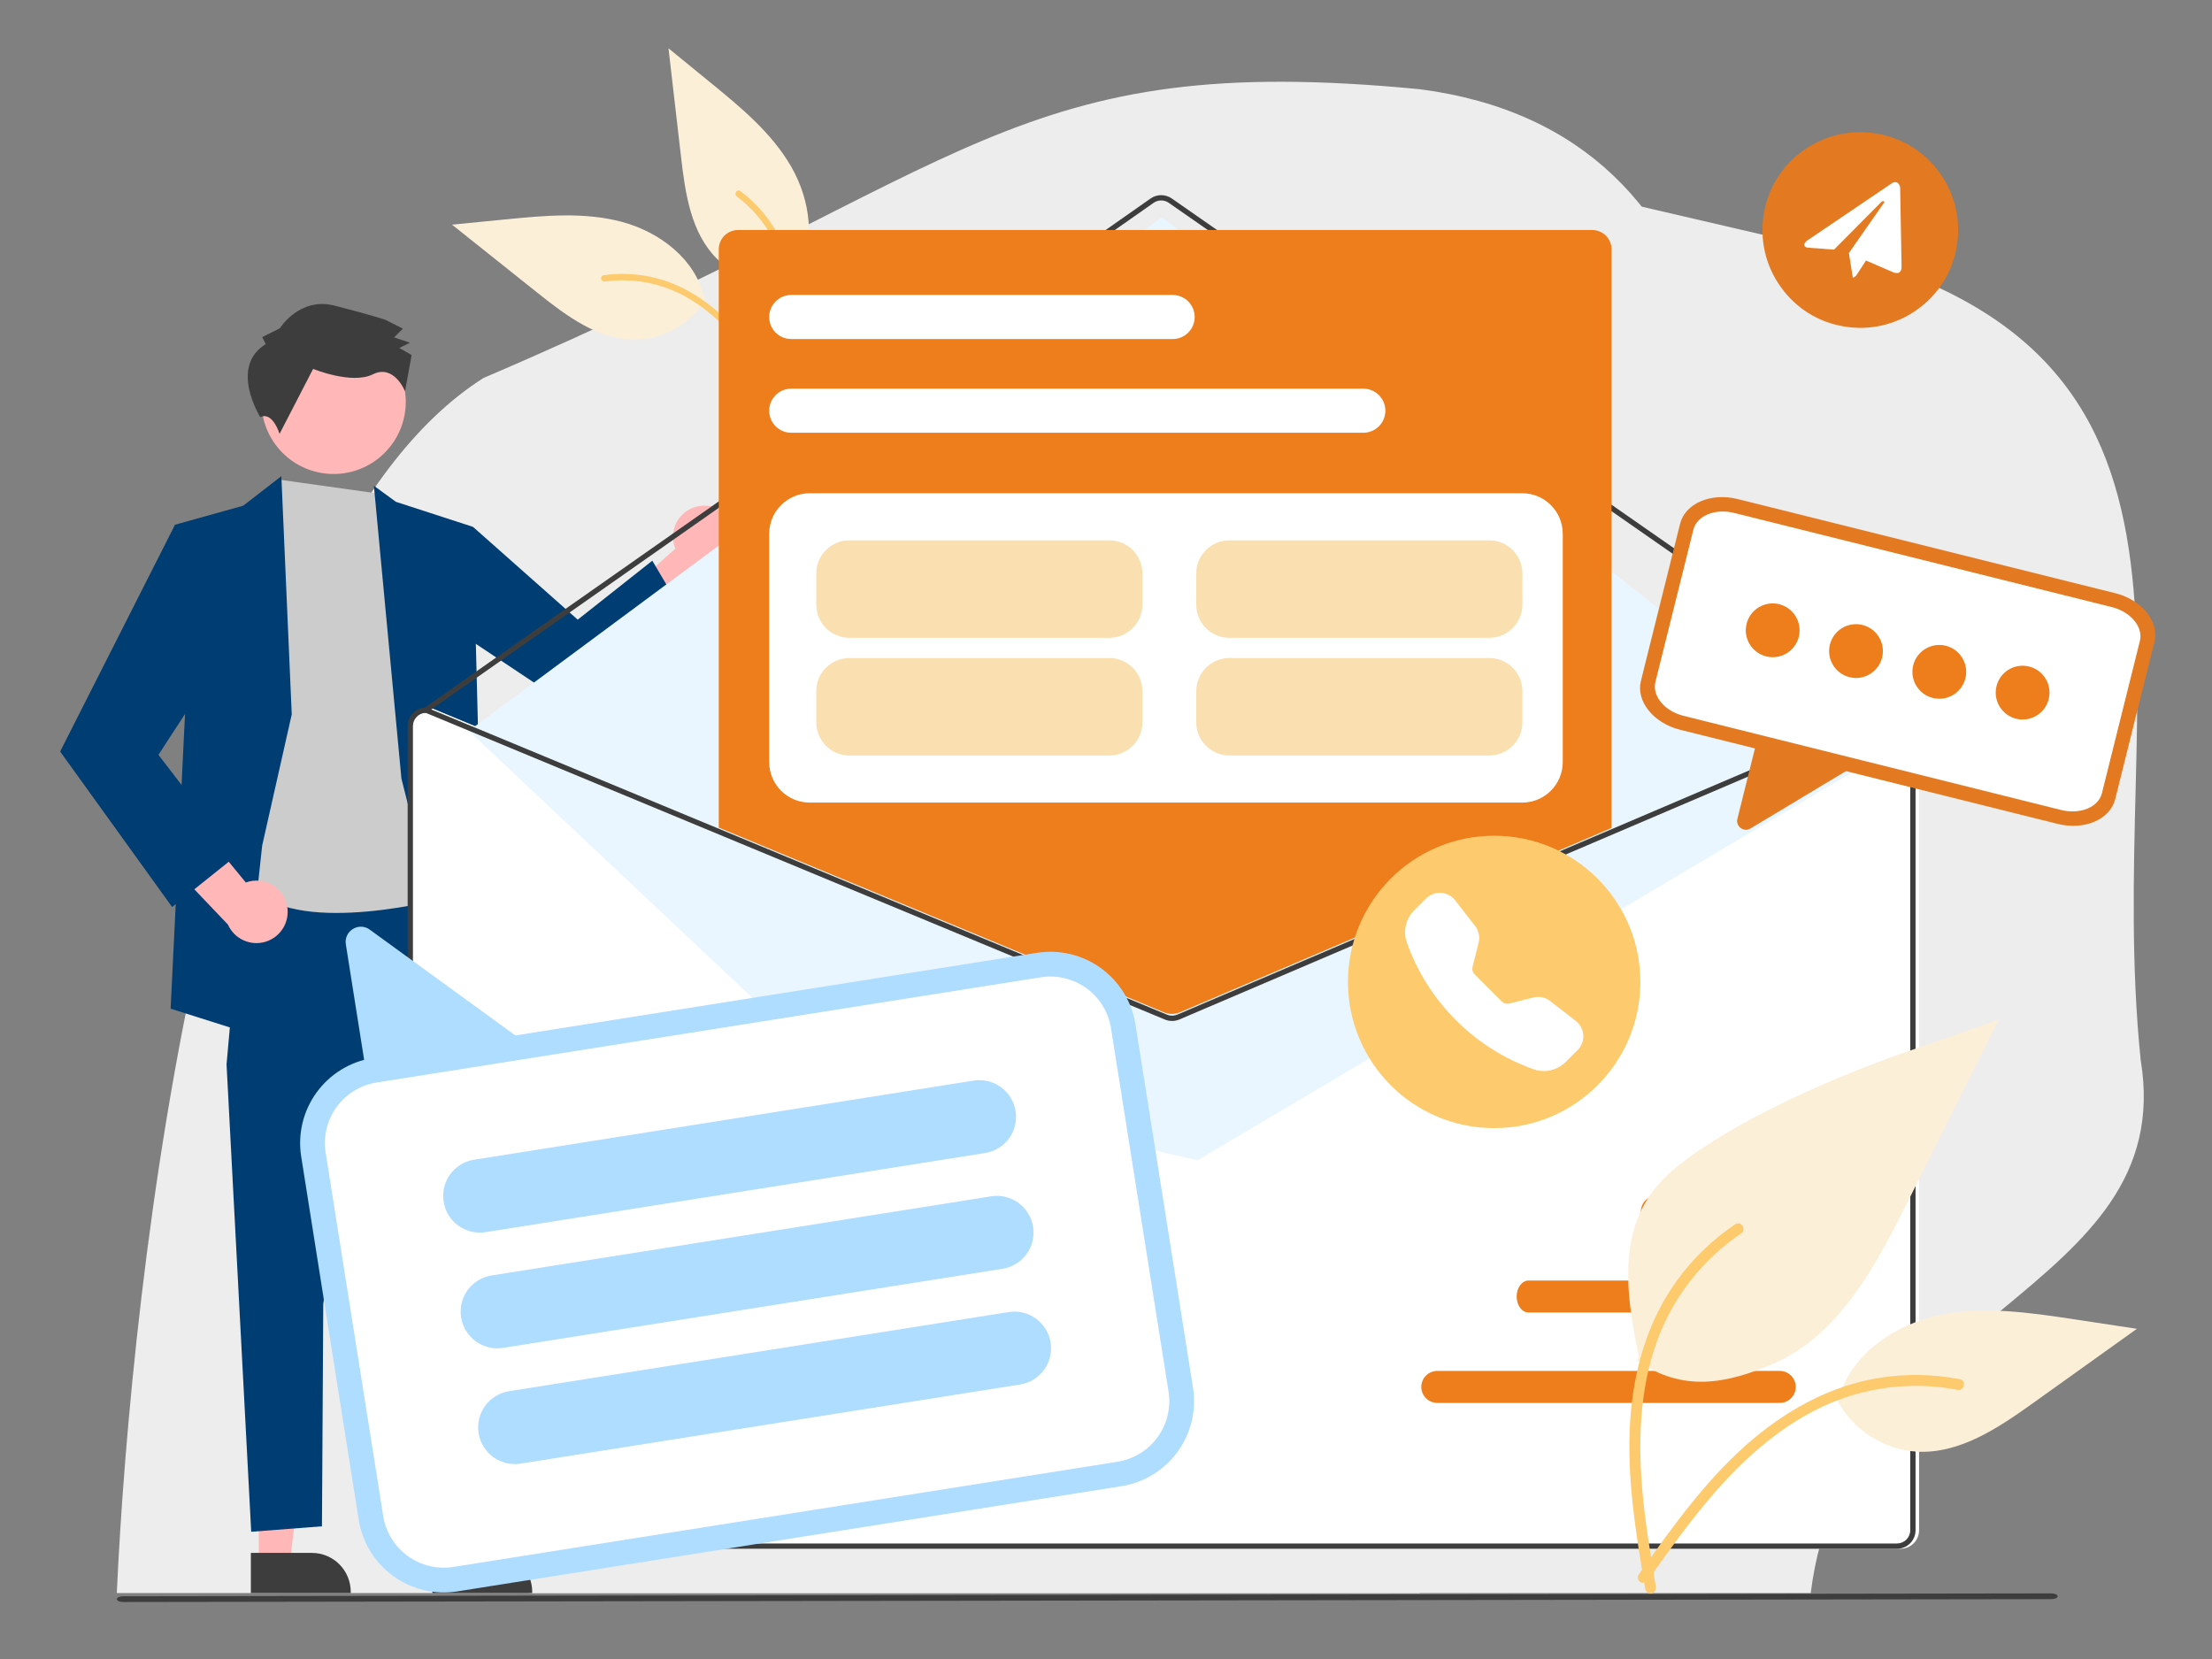
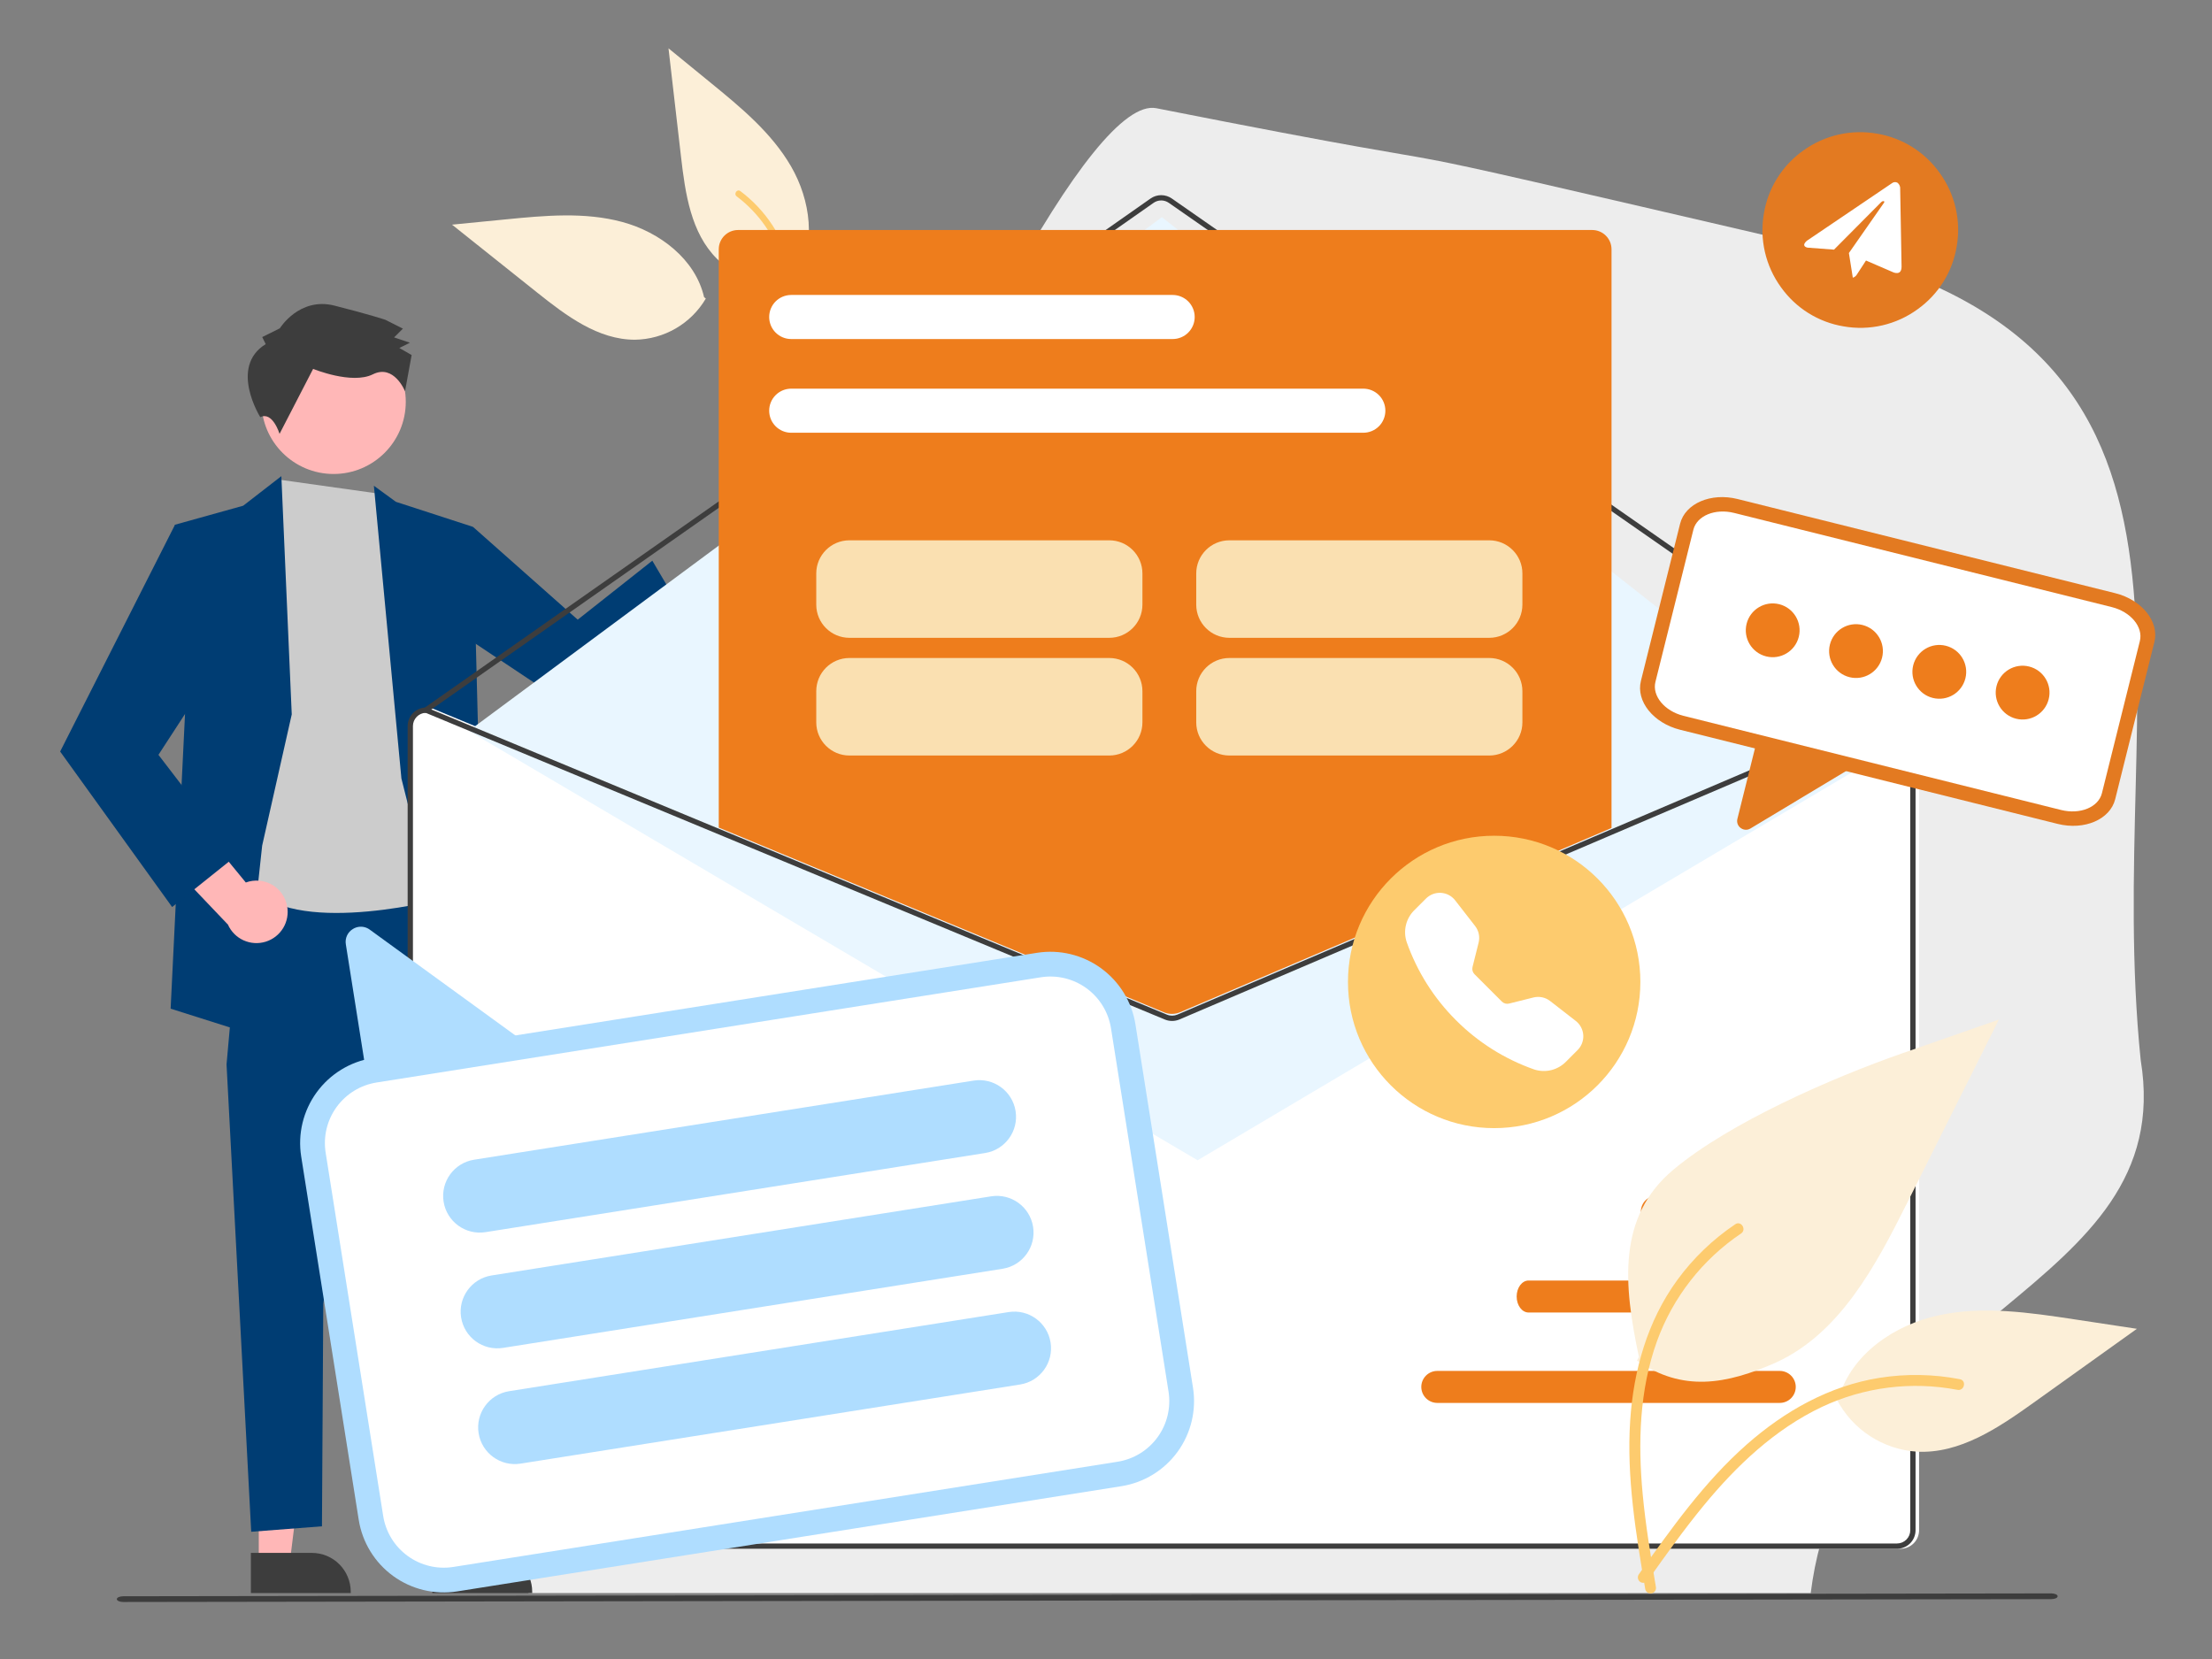
<svg xmlns="http://www.w3.org/2000/svg" width="240" height="180" viewBox="0 0 240 180" fill="none">
  <rect x="0" y="0" width="240" height="180" fill="#808080" stroke="none" />
  <g clip-path="url(#clip0_2588_38551)">
    <mask id="mask0_2588_38551" style="mask-type:luminance" maskUnits="userSpaceOnUse" x="0" y="0" width="240" height="180">
      <path d="M240 0H0V179.932H240V0Z" fill="white" />
    </mask>
    <g mask="url(#mask0_2588_38551)">
      <path d="M57.332 172.842H196.463C200.271 142.216 236.446 140.434 232.263 115.012C228.08 74.078 244.918 37.452 196.463 26.68C136.132 12.669 171.096 20.758 125.475 11.745C111.531 8.879 58.915 142.513 57.332 172.842Z" fill="#EDEDED" />
-       <path d="M12.675 172.842H154.035C157.698 139.143 176.872 123.65 184.15 90.159C192.155 53.306 190.008 14.357 154.035 9.679C109.928 5.425 105.776 18.261 52.467 41.005C22.627 59.887 14.197 139.469 12.674 172.842L12.675 172.842Z" fill="#EDEDED" />
      <path d="M76.581 32.393C75.791 33.735 74.67 34.85 73.324 35.632C71.979 36.415 70.454 36.837 68.898 36.859C64.896 36.87 61.427 34.251 58.299 31.755L49.044 24.375L54.895 23.8C59.104 23.386 63.421 22.981 67.504 24.081C71.586 25.18 75.449 28.125 76.393 32.246" fill="#FCEFD8" />
-       <path d="M85.329 43.402C83.401 40.357 81.455 37.269 78.865 34.733C76.564 32.48 73.799 30.719 70.622 30.041C68.938 29.684 67.204 29.622 65.499 29.86C65.054 29.923 65.175 30.608 65.617 30.546C68.572 30.138 71.579 30.678 74.206 32.09C77.121 33.664 79.436 36.108 81.389 38.746C82.57 40.342 83.634 42.017 84.696 43.694C84.737 43.776 84.807 43.839 84.893 43.871C84.979 43.902 85.073 43.9 85.158 43.865C85.241 43.826 85.306 43.755 85.338 43.669C85.37 43.582 85.366 43.486 85.328 43.403L85.329 43.402Z" fill="#FDCB6E" />
      <path d="M86.402 30.346C84.896 30.741 83.314 30.741 81.809 30.347C80.303 29.952 78.924 29.177 77.805 28.095C74.959 25.281 74.347 20.977 73.889 17.002L72.531 5.243L77.085 8.962C80.361 11.636 83.708 14.393 85.827 18.051C87.947 21.71 88.609 26.521 86.372 30.109" fill="#FCEFD8" />
      <path d="M84.842 44.321C85.622 40.802 86.419 37.24 86.371 33.615C86.328 30.396 85.61 27.197 83.834 24.477C82.892 23.035 81.707 21.769 80.33 20.735C79.97 20.464 79.573 21.036 79.931 21.307C82.314 23.101 84.065 25.605 84.932 28.458C85.889 31.63 85.808 34.996 85.331 38.243C85.043 40.205 84.615 42.143 84.186 44.081C84.157 44.168 84.163 44.262 84.201 44.345C84.24 44.428 84.309 44.493 84.394 44.528C84.481 44.559 84.576 44.555 84.66 44.516C84.744 44.477 84.809 44.407 84.841 44.32L84.842 44.321Z" fill="#FDCB6E" />
-       <path d="M75.666 54.943C75.185 55.05 74.734 55.26 74.343 55.559C73.952 55.859 73.631 56.241 73.404 56.678C73.177 57.114 73.048 57.596 73.026 58.088C73.005 58.58 73.092 59.07 73.28 59.525L64.336 67.488L70.349 69.09L77.921 61.283C78.664 60.915 79.246 60.287 79.558 59.518C79.869 58.749 79.887 57.893 79.609 57.111C79.331 56.33 78.776 55.678 78.05 55.278C77.323 54.878 76.475 54.759 75.666 54.943L75.666 54.943Z" fill="#FFB7B7" />
      <path d="M47.766 169.585H51.126L52.726 156.625H47.766V169.585Z" fill="#FFB7B7" />
      <path d="M46.909 172.842H57.744V172.705C57.744 171.586 57.3 170.514 56.509 169.723C55.718 168.932 54.646 168.488 53.527 168.488H46.909L46.909 172.842Z" fill="#3D3D3D" />
      <path d="M28.076 169.585H31.436L33.036 156.625H28.076V169.585Z" fill="#FFB7B7" />
      <path d="M27.219 172.842H38.054V172.705C38.054 171.586 37.609 170.514 36.819 169.723C36.028 168.932 34.956 168.488 33.837 168.488H27.219L27.219 172.842Z" fill="#3D3D3D" />
      <path d="M50.512 95.194L55.462 129.48L54.228 165.603L46.796 166.195L44.471 133.799L38.554 115.735L35.074 141.485L34.932 165.603L27.256 166.195L24.58 115.49L26.548 93.439L50.512 95.194Z" fill="#003D73" />
      <path d="M36.195 51.427C40.52 51.427 44.026 47.921 44.026 43.596C44.026 39.272 40.52 35.766 36.195 35.766C31.87 35.766 28.365 39.272 28.365 43.596C28.365 47.921 31.87 51.427 36.195 51.427Z" fill="#FFB7B7" />
      <path d="M41.022 53.549L49.666 97.1C49.666 97.1 35.111 101.278 28.735 97.42C22.36 93.563 25.215 81.66 25.215 81.66L26.383 61.404L28.541 56.281L30.372 52.053L41.022 53.549Z" fill="#CCCCCC" />
      <path d="M43.552 84.463L40.566 52.703L42.954 54.447L51.304 57.159L51.876 79.519L57.716 108.922C57.716 108.922 53.541 117.069 48.366 103.591L43.552 84.463Z" fill="#003D73" />
      <path d="M49.089 62.284L51.312 57.158L62.681 67.233L70.776 60.834L73.811 65.976L63.213 77.567L49.519 68.456L49.089 62.284Z" fill="#003D73" />
      <path d="M31.654 77.511L30.527 51.662L26.385 54.87L18.988 56.931L20.073 77.51L18.513 109.44L26.268 111.896L28.445 91.748L31.654 77.511Z" fill="#003D73" />
      <path d="M31.154 98.318C31.068 97.833 30.875 97.373 30.592 96.971C30.308 96.568 29.939 96.232 29.512 95.987C29.084 95.743 28.608 95.595 28.117 95.554C27.627 95.513 27.133 95.58 26.67 95.75L19.07 86.496L17.23 92.441L24.73 100.317C25.067 101.075 25.672 101.683 26.427 102.025C27.183 102.367 28.039 102.419 28.831 102.173C29.623 101.926 30.297 101.397 30.726 100.687C31.154 99.976 31.307 99.133 31.155 98.317L31.154 98.318Z" fill="#FFB7B7" />
      <path d="M23.94 59.802L18.988 56.933L6.526 81.541L18.676 98.412L25.605 92.871L17.191 81.898L24.86 70.112L23.94 59.802Z" fill="#003D73" />
      <path d="M28.83 37.336L28.451 36.572L30.361 35.623C30.361 35.623 32.468 32.194 36.281 33.157C40.094 34.121 41.81 34.697 41.81 34.697L43.715 35.657L42.758 36.609L44.474 37.186L43.328 37.755L44.662 38.522L43.944 42.451C43.944 42.451 42.751 39.471 40.459 40.611C38.167 41.751 33.974 40.022 33.974 40.022L30.332 47.072C30.332 47.072 29.58 44.601 28.24 45.26C28.24 45.257 24.818 39.806 28.83 37.336Z" fill="#3D3D3D" />
      <path d="M206.209 76.765H206.152L173.201 90.835L128.118 110.086C127.941 110.16 127.752 110.198 127.561 110.199C127.37 110.2 127.181 110.164 127.004 110.091L80.491 90.795L46.731 76.788L46.679 76.765H46.621C46.089 76.766 45.578 76.978 45.202 77.355C44.825 77.731 44.613 78.242 44.612 78.775V166.03C44.613 166.563 44.825 167.074 45.202 167.451C45.578 167.827 46.089 168.039 46.621 168.04H206.209C206.742 168.039 207.252 167.827 207.629 167.451C208.006 167.074 208.218 166.563 208.218 166.03V78.774C208.218 78.241 208.006 77.731 207.629 77.354C207.253 76.977 206.742 76.765 206.209 76.765Z" fill="white" />
      <path d="M206.352 77.338C206.294 77.338 206.236 77.32 206.188 77.287L126.808 22.004C126.567 21.837 126.28 21.747 125.986 21.748C125.692 21.748 125.405 21.839 125.164 22.007L46.356 77.288C46.326 77.312 46.29 77.328 46.253 77.338C46.216 77.347 46.177 77.349 46.139 77.343C46.101 77.337 46.064 77.323 46.031 77.303C45.999 77.282 45.97 77.256 45.948 77.224C45.926 77.192 45.91 77.157 45.903 77.119C45.895 77.081 45.894 77.042 45.901 77.005C45.909 76.967 45.924 76.931 45.945 76.899C45.967 76.867 45.994 76.839 46.027 76.818L124.835 21.538C125.172 21.303 125.574 21.176 125.985 21.175C126.397 21.175 126.799 21.3 127.137 21.534L206.517 76.817C206.567 76.852 206.605 76.902 206.624 76.96C206.644 77.018 206.645 77.08 206.626 77.138C206.608 77.197 206.572 77.248 206.522 77.284C206.473 77.32 206.413 77.34 206.352 77.34V77.338Z" fill="#3D3D3D" />
-       <path d="M50.859 79.299L126.064 23.563L201.839 83.264L129.938 125.888L90.903 116.99L50.859 79.299Z" fill="#E9F6FF" />
+       <path d="M50.859 79.299L126.064 23.563L201.839 83.264L129.938 125.888L50.859 79.299Z" fill="#E9F6FF" />
      <path d="M155.948 152.215H193.1C193.56 152.216 194.002 152.033 194.328 151.708C194.654 151.383 194.837 150.942 194.838 150.482C194.839 150.021 194.656 149.579 194.331 149.253C194.006 148.927 193.565 148.744 193.105 148.743H155.948C155.72 148.743 155.494 148.787 155.283 148.874C155.072 148.961 154.881 149.089 154.719 149.25C154.558 149.411 154.43 149.602 154.342 149.812C154.255 150.023 154.209 150.248 154.209 150.476C154.209 150.704 154.253 150.93 154.34 151.141C154.427 151.352 154.555 151.543 154.716 151.705C154.877 151.866 155.068 151.994 155.278 152.082C155.489 152.169 155.714 152.214 155.942 152.215H155.948Z" fill="#EE7D1C" />
      <path d="M165.851 142.407H193.542C194.257 142.407 194.837 141.632 194.838 140.674C194.839 139.715 194.261 138.937 193.546 138.935H165.851C165.137 138.935 164.557 139.71 164.556 140.668C164.554 141.627 165.133 142.405 165.847 142.407H165.851Z" fill="#EE7D1C" />
      <path d="M179.771 133.193H193.1C193.56 133.194 194.002 133.011 194.328 132.686C194.654 132.361 194.838 131.92 194.838 131.46C194.839 130.999 194.657 130.558 194.332 130.232C194.007 129.906 193.566 129.722 193.105 129.721H179.771C179.543 129.721 179.317 129.766 179.106 129.852C178.896 129.939 178.704 130.067 178.543 130.228C178.381 130.389 178.253 130.58 178.165 130.79C178.078 131.001 178.033 131.227 178.032 131.455C178.032 131.682 178.077 131.908 178.163 132.119C178.25 132.33 178.378 132.521 178.539 132.683C178.7 132.844 178.891 132.972 179.101 133.06C179.312 133.147 179.538 133.193 179.766 133.193H179.771Z" fill="#EE7D1C" />
      <path d="M205.827 76.765H205.769L172.818 90.835L127.736 110.086C127.559 110.16 127.37 110.198 127.179 110.199C126.988 110.2 126.798 110.164 126.622 110.091L80.109 90.795L46.349 76.788L46.297 76.765H46.239C45.707 76.766 45.196 76.978 44.819 77.354C44.443 77.731 44.231 78.242 44.23 78.775V166.03C44.231 166.563 44.443 167.074 44.819 167.451C45.196 167.827 45.707 168.039 46.239 168.04H205.827C206.359 168.039 206.87 167.827 207.247 167.451C207.623 167.074 207.835 166.563 207.836 166.03V78.774C207.835 78.241 207.623 77.731 207.247 77.354C206.87 76.977 206.359 76.766 205.827 76.765ZM207.262 166.03C207.262 166.411 207.111 166.776 206.841 167.045C206.572 167.314 206.207 167.466 205.827 167.466H46.239C45.859 167.466 45.494 167.314 45.225 167.045C44.956 166.776 44.804 166.411 44.804 166.03V78.774C44.805 78.403 44.949 78.047 45.207 77.779C45.464 77.512 45.814 77.354 46.185 77.339L80.109 91.415L126.4 110.623C126.901 110.826 127.462 110.823 127.96 110.614L172.817 91.458L205.883 77.338C206.253 77.354 206.603 77.512 206.859 77.78C207.116 78.047 207.259 78.403 207.26 78.773L207.262 166.03Z" fill="#3D3D3D" />
      <path d="M222.557 173.504L13.371 173.815C12.987 173.815 12.675 173.676 12.675 173.504C12.675 173.332 12.987 173.193 13.371 173.193L222.557 172.882C222.941 172.882 223.253 173.021 223.253 173.193C223.253 173.365 222.941 173.504 222.557 173.504Z" fill="#3D3D3D" />
      <path d="M199.286 151.833C200.124 153.444 201.362 154.812 202.882 155.805C204.401 156.798 206.151 157.384 207.963 157.504C212.624 157.761 216.825 154.922 220.621 152.206L231.852 144.174L225.072 143.147C220.195 142.409 215.191 141.673 210.367 142.704C205.544 143.736 200.866 146.93 199.515 151.674" fill="#FCEFD8" />
      <path d="M177.771 170.871C181.315 165.873 184.896 160.802 189.519 156.725C193.626 153.105 198.479 150.361 203.932 149.493C206.824 149.036 209.774 149.087 212.648 149.643C213.398 149.788 213.132 150.941 212.385 150.797C207.406 149.841 202.251 150.491 197.665 152.653C192.575 155.068 188.425 159.01 184.876 163.317C182.73 165.92 180.773 168.673 178.821 171.424C178.745 171.56 178.619 171.661 178.471 171.707C178.322 171.753 178.161 171.741 178.021 171.672C177.883 171.598 177.779 171.473 177.733 171.323C177.686 171.173 177.701 171.011 177.773 170.872L177.771 170.871Z" fill="#FDCB6E" />
      <path d="M177.612 147.628C182.533 151.033 187.267 150.25 192.733 147.813C199.607 144.653 203.478 137.404 206.862 130.637L216.878 110.625L206.383 114.286C198.834 116.919 187.698 121.774 181.566 126.903C175.434 132.033 176.164 139.406 177.82 147.226" fill="#FCEFD8" />
      <path d="M178.517 172.475C177.506 166.431 176.469 160.311 176.873 154.161C177.23 148.7 178.737 143.331 181.992 138.869C183.72 136.506 185.847 134.461 188.277 132.829C188.911 132.403 189.535 133.408 188.904 133.833C184.7 136.666 181.505 140.761 179.777 145.527C177.871 150.828 177.708 156.551 178.229 162.106C178.543 165.466 179.096 168.797 179.653 172.124C179.694 172.275 179.677 172.435 179.604 172.572C179.531 172.71 179.409 172.814 179.261 172.864C179.111 172.91 178.949 172.894 178.81 172.821C178.672 172.747 178.568 172.622 178.521 172.472L178.517 172.475Z" fill="#FDCB6E" />
      <path d="M127.151 110.007C126.857 110.008 126.565 109.951 126.293 109.839L77.984 89.794V27.049C77.984 26.494 78.205 25.962 78.597 25.57C78.99 25.178 79.522 24.957 80.076 24.956H172.756C173.311 24.957 173.843 25.178 174.235 25.57C174.628 25.962 174.848 26.494 174.849 27.049V89.838L174.758 89.878L128.035 109.829C127.755 109.947 127.455 110.007 127.151 110.007H127.151Z" fill="#EE7D1C" />
      <path d="M147.92 46.953H85.847C85.212 46.953 84.604 46.701 84.155 46.252C83.707 45.803 83.455 45.195 83.455 44.561C83.455 43.926 83.707 43.318 84.155 42.87C84.604 42.421 85.212 42.169 85.847 42.169H147.92C148.554 42.169 149.162 42.421 149.611 42.87C150.06 43.318 150.311 43.926 150.311 44.561C150.311 45.195 150.06 45.803 149.611 46.252C149.162 46.7 148.554 46.952 147.92 46.952L147.92 46.953Z" fill="white" />
      <path d="M127.231 36.786H85.847C85.212 36.786 84.604 36.534 84.155 36.086C83.707 35.637 83.455 35.029 83.455 34.394C83.455 33.76 83.707 33.152 84.155 32.703C84.604 32.255 85.212 32.003 85.847 32.003H127.231C127.865 32.003 128.473 32.255 128.922 32.703C129.371 33.152 129.623 33.76 129.623 34.394C129.623 35.029 129.371 35.637 128.922 36.086C128.473 36.534 127.865 36.786 127.231 36.786Z" fill="white" />
-       <path d="M165.157 53.515H87.855C85.425 53.515 83.455 55.485 83.455 57.915V82.68C83.455 85.111 85.425 87.081 87.855 87.081H165.157C167.587 87.081 169.557 85.111 169.557 82.68V57.915C169.557 55.485 167.587 53.515 165.157 53.515Z" fill="white" />
      <path d="M161.579 58.623H133.39C131.401 58.623 129.79 60.235 129.79 62.223V65.603C129.79 67.591 131.401 69.203 133.39 69.203H161.579C163.567 69.203 165.179 67.591 165.179 65.603V62.223C165.179 60.235 163.567 58.623 161.579 58.623Z" fill="#FAE0B1" />
      <path d="M120.352 58.623H92.163C90.174 58.623 88.563 60.235 88.563 62.223V65.603C88.563 67.591 90.174 69.203 92.163 69.203H120.352C122.341 69.203 123.952 67.591 123.952 65.603V62.223C123.952 60.235 122.341 58.623 120.352 58.623Z" fill="#FAE0B1" />
      <path d="M161.579 71.392H133.39C131.401 71.392 129.79 73.004 129.79 74.992V78.373C129.79 80.361 131.401 81.973 133.39 81.973H161.579C163.567 81.973 165.179 80.361 165.179 78.373V74.992C165.179 73.004 163.567 71.392 161.579 71.392Z" fill="#FAE0B1" />
      <path d="M120.352 71.392H92.163C90.174 71.392 88.563 73.004 88.563 74.992V78.373C88.563 80.361 90.174 81.973 92.163 81.973H120.352C122.341 81.973 123.952 80.361 123.952 78.373V74.992C123.952 73.004 122.341 71.392 120.352 71.392Z" fill="#FAE0B1" />
      <path d="M162.115 122.402C170.876 122.402 177.978 115.3 177.978 106.54C177.978 97.779 170.876 90.677 162.115 90.677C153.355 90.677 146.253 97.779 146.253 106.54C146.253 115.3 153.355 122.402 162.115 122.402Z" fill="#FDCB6E" />
      <path fill-rule="evenodd" clip-rule="evenodd" d="M154.723 97.487C154.935 97.276 155.189 97.112 155.468 97.006C155.748 96.9 156.047 96.855 156.346 96.873C156.644 96.892 156.935 96.974 157.2 97.113C157.464 97.253 157.696 97.447 157.88 97.683L160.047 100.47C160.243 100.723 160.38 101.016 160.446 101.329C160.512 101.642 160.506 101.965 160.428 102.276L159.767 104.922C159.733 105.06 159.735 105.204 159.772 105.34C159.81 105.477 159.883 105.601 159.983 105.701L162.954 108.671C163.055 108.771 163.179 108.843 163.315 108.881C163.452 108.919 163.596 108.921 163.733 108.886L166.379 108.225C166.69 108.148 167.013 108.142 167.326 108.208C167.639 108.274 167.933 108.41 168.186 108.607L170.973 110.774C171.209 110.958 171.403 111.189 171.543 111.454C171.683 111.718 171.765 112.009 171.784 112.308C171.802 112.606 171.757 112.905 171.651 113.185C171.546 113.465 171.381 113.719 171.17 113.93L169.919 115.182C169.478 115.636 168.918 115.957 168.303 116.108C167.688 116.258 167.043 116.231 166.442 116.03C163.252 114.908 160.355 113.082 157.968 110.687C155.573 108.3 153.747 105.404 152.624 102.214C152.423 101.613 152.396 100.968 152.547 100.352C152.697 99.736 153.019 99.176 153.474 98.735L154.724 97.486L154.723 97.487Z" fill="white" />
      <path d="M202 33.781C206.86 33.781 210.8 29.841 210.8 24.981C210.8 20.121 206.86 16.181 202 16.181C197.139 16.181 193.2 20.121 193.2 24.981C193.2 29.841 197.139 33.781 202 33.781Z" fill="white" />
      <path d="M206.318 28.921L206.168 20.528C206.183 20.396 206.164 20.263 206.114 20.141C206.063 20.018 205.982 19.911 205.879 19.828C205.783 19.774 205.673 19.75 205.563 19.76C205.453 19.77 205.349 19.814 205.265 19.884L196.178 26.032C196.014 26.126 195.88 26.262 195.788 26.426C195.759 26.475 195.747 26.533 195.755 26.59C195.762 26.646 195.789 26.699 195.829 26.739C195.949 26.834 196.098 26.883 196.251 26.879L198.988 27.086L204.051 21.989C204.188 21.844 204.305 21.792 204.404 21.834C204.467 21.86 204.465 21.921 204.398 22.018L200.604 27.454L201.028 30.129C201.126 30.101 201.217 30.053 201.296 29.988C201.375 29.924 201.441 29.845 201.489 29.755L202.459 28.266L205.485 29.574C206.042 29.737 206.32 29.519 206.319 28.919L206.318 28.921ZM212.185 22.568C212.508 23.948 212.545 25.38 212.294 26.775C212.068 28.128 211.577 29.424 210.85 30.587C210.123 31.75 209.174 32.759 208.056 33.555C206.911 34.389 205.608 34.983 204.228 35.302C202.847 35.621 201.416 35.657 200.02 35.41C198.667 35.184 197.372 34.694 196.208 33.967C195.045 33.24 194.036 32.291 193.24 31.174C192.406 30.028 191.812 28.726 191.493 27.345C191.174 25.964 191.137 24.533 191.385 23.138C191.61 21.785 192.101 20.489 192.828 19.326C193.555 18.162 194.504 17.153 195.622 16.357C196.767 15.523 198.07 14.929 199.451 14.61C200.831 14.291 202.262 14.255 203.658 14.502C205.011 14.728 206.306 15.218 207.47 15.945C208.633 16.672 209.641 17.622 210.437 18.739C211.275 19.883 211.87 21.186 212.185 22.568Z" fill="#E37A21" />
      <path d="M188.523 54.143L229.504 64.361C232.397 65.084 234.296 67.452 233.75 69.654L229.497 86.713C228.945 88.913 226.155 90.112 223.263 89.394L182.282 79.176C179.39 78.452 177.49 76.085 178.036 73.882L182.289 56.824C182.842 54.623 185.631 53.424 188.523 54.143Z" fill="#E37A21" />
      <path d="M188.148 55.652L229.127 65.869C231.187 66.382 232.55 68.03 232.174 69.549L228.056 86.066C227.675 87.583 225.699 88.397 223.638 87.885L182.659 77.667C180.599 77.152 179.236 75.505 179.612 73.987L183.731 57.471C184.111 55.953 186.088 55.138 188.148 55.652Z" fill="white" />
      <path d="M189.922 89.891L200.857 83.321L190.437 81.094L188.506 88.843C188.458 89.026 188.467 89.219 188.531 89.396C188.595 89.574 188.711 89.728 188.864 89.839C188.966 89.915 189.082 89.971 189.206 90.002C189.327 90.032 189.452 90.037 189.575 90.019C189.698 89.999 189.816 89.956 189.922 89.891Z" fill="#E37A21" />
      <path d="M209.707 75.726C211.271 76.116 212.854 75.165 213.244 73.601C213.634 72.037 212.682 70.454 211.119 70.064C209.555 69.674 207.971 70.625 207.581 72.189C207.192 73.753 208.143 75.336 209.707 75.726Z" fill="#EE7D1C" />
      <path d="M218.745 77.98C220.309 78.37 221.893 77.418 222.283 75.854C222.673 74.291 221.721 72.707 220.157 72.317C218.594 71.927 217.01 72.879 216.62 74.443C216.23 76.006 217.182 77.59 218.745 77.98Z" fill="#EE7D1C" />
      <path d="M200.668 73.473C202.232 73.863 203.816 72.911 204.206 71.347C204.595 69.784 203.644 68.2 202.08 67.81C200.517 67.42 198.933 68.372 198.543 69.936C198.153 71.499 199.105 73.083 200.668 73.473Z" fill="#EE7D1C" />
      <path d="M191.63 71.219C193.194 71.609 194.777 70.657 195.167 69.094C195.557 67.53 194.605 65.946 193.042 65.556C191.478 65.167 189.894 66.118 189.504 67.682C189.115 69.246 190.066 70.829 191.63 71.219Z" fill="#EE7D1C" />
      <path d="M49.601 172.666L121.682 161.249C124.126 160.86 126.315 159.516 127.769 157.515C129.223 155.513 129.824 153.016 129.44 150.571L123.194 111.137C122.804 108.694 121.461 106.505 119.46 105.051C117.458 103.596 114.961 102.995 112.517 103.379L40.436 114.796C37.992 115.186 35.803 116.529 34.349 118.531C32.894 120.533 32.293 123.03 32.678 125.474L38.923 164.908C39.313 167.351 40.656 169.54 42.658 170.995C44.66 172.449 47.157 173.05 49.601 172.666Z" fill="#AFDDFF" />
      <path d="M49.181 170.013L121.262 158.596C123.002 158.318 124.561 157.362 125.596 155.936C126.632 154.511 127.06 152.733 126.786 150.992L120.541 111.558C120.263 109.818 119.306 108.259 117.881 107.223C116.455 106.188 114.677 105.76 112.937 106.033L40.856 117.45C39.116 117.727 37.557 118.684 36.522 120.109C35.486 121.535 35.058 123.313 35.331 125.054L41.577 164.488C41.855 166.228 42.811 167.787 44.237 168.822C45.662 169.858 47.44 170.286 49.181 170.013Z" fill="white" />
      <path d="M38.903 100.566C38.686 100.601 38.478 100.678 38.291 100.794C38.01 100.962 37.787 101.21 37.65 101.507C37.513 101.804 37.468 102.135 37.523 102.458L39.682 116.09L57.952 113.823L40.12 100.866C39.947 100.738 39.751 100.646 39.541 100.594C39.333 100.542 39.115 100.533 38.903 100.566Z" fill="#AFDDFF" />
      <path d="M109.436 142.359L55.235 150.943C53.065 151.287 51.584 153.325 51.928 155.495C52.272 157.665 54.309 159.145 56.48 158.802L110.68 150.217C112.85 149.873 114.331 147.835 113.987 145.665C113.644 143.495 111.606 142.015 109.436 142.359Z" fill="#AFDDFF" />
      <path d="M107.537 129.801L53.336 138.386C51.166 138.73 49.685 140.767 50.029 142.937C50.373 145.108 52.411 146.588 54.581 146.244L108.782 137.66C110.952 137.316 112.433 135.278 112.089 133.108C111.745 130.938 109.707 129.458 107.537 129.801Z" fill="#AFDDFF" />
      <path d="M105.638 117.244L51.437 125.828C49.267 126.172 47.787 128.21 48.13 130.38C48.474 132.55 50.512 134.031 52.682 133.687L106.883 125.102C109.053 124.759 110.534 122.721 110.19 120.551C109.846 118.381 107.808 116.9 105.638 117.244Z" fill="#AFDDFF" />
    </g>
  </g>
  <defs>
    <clipPath id="clip0_2588_38551">
      <rect width="240" height="179.932" fill="white" />
    </clipPath>
  </defs>
</svg>